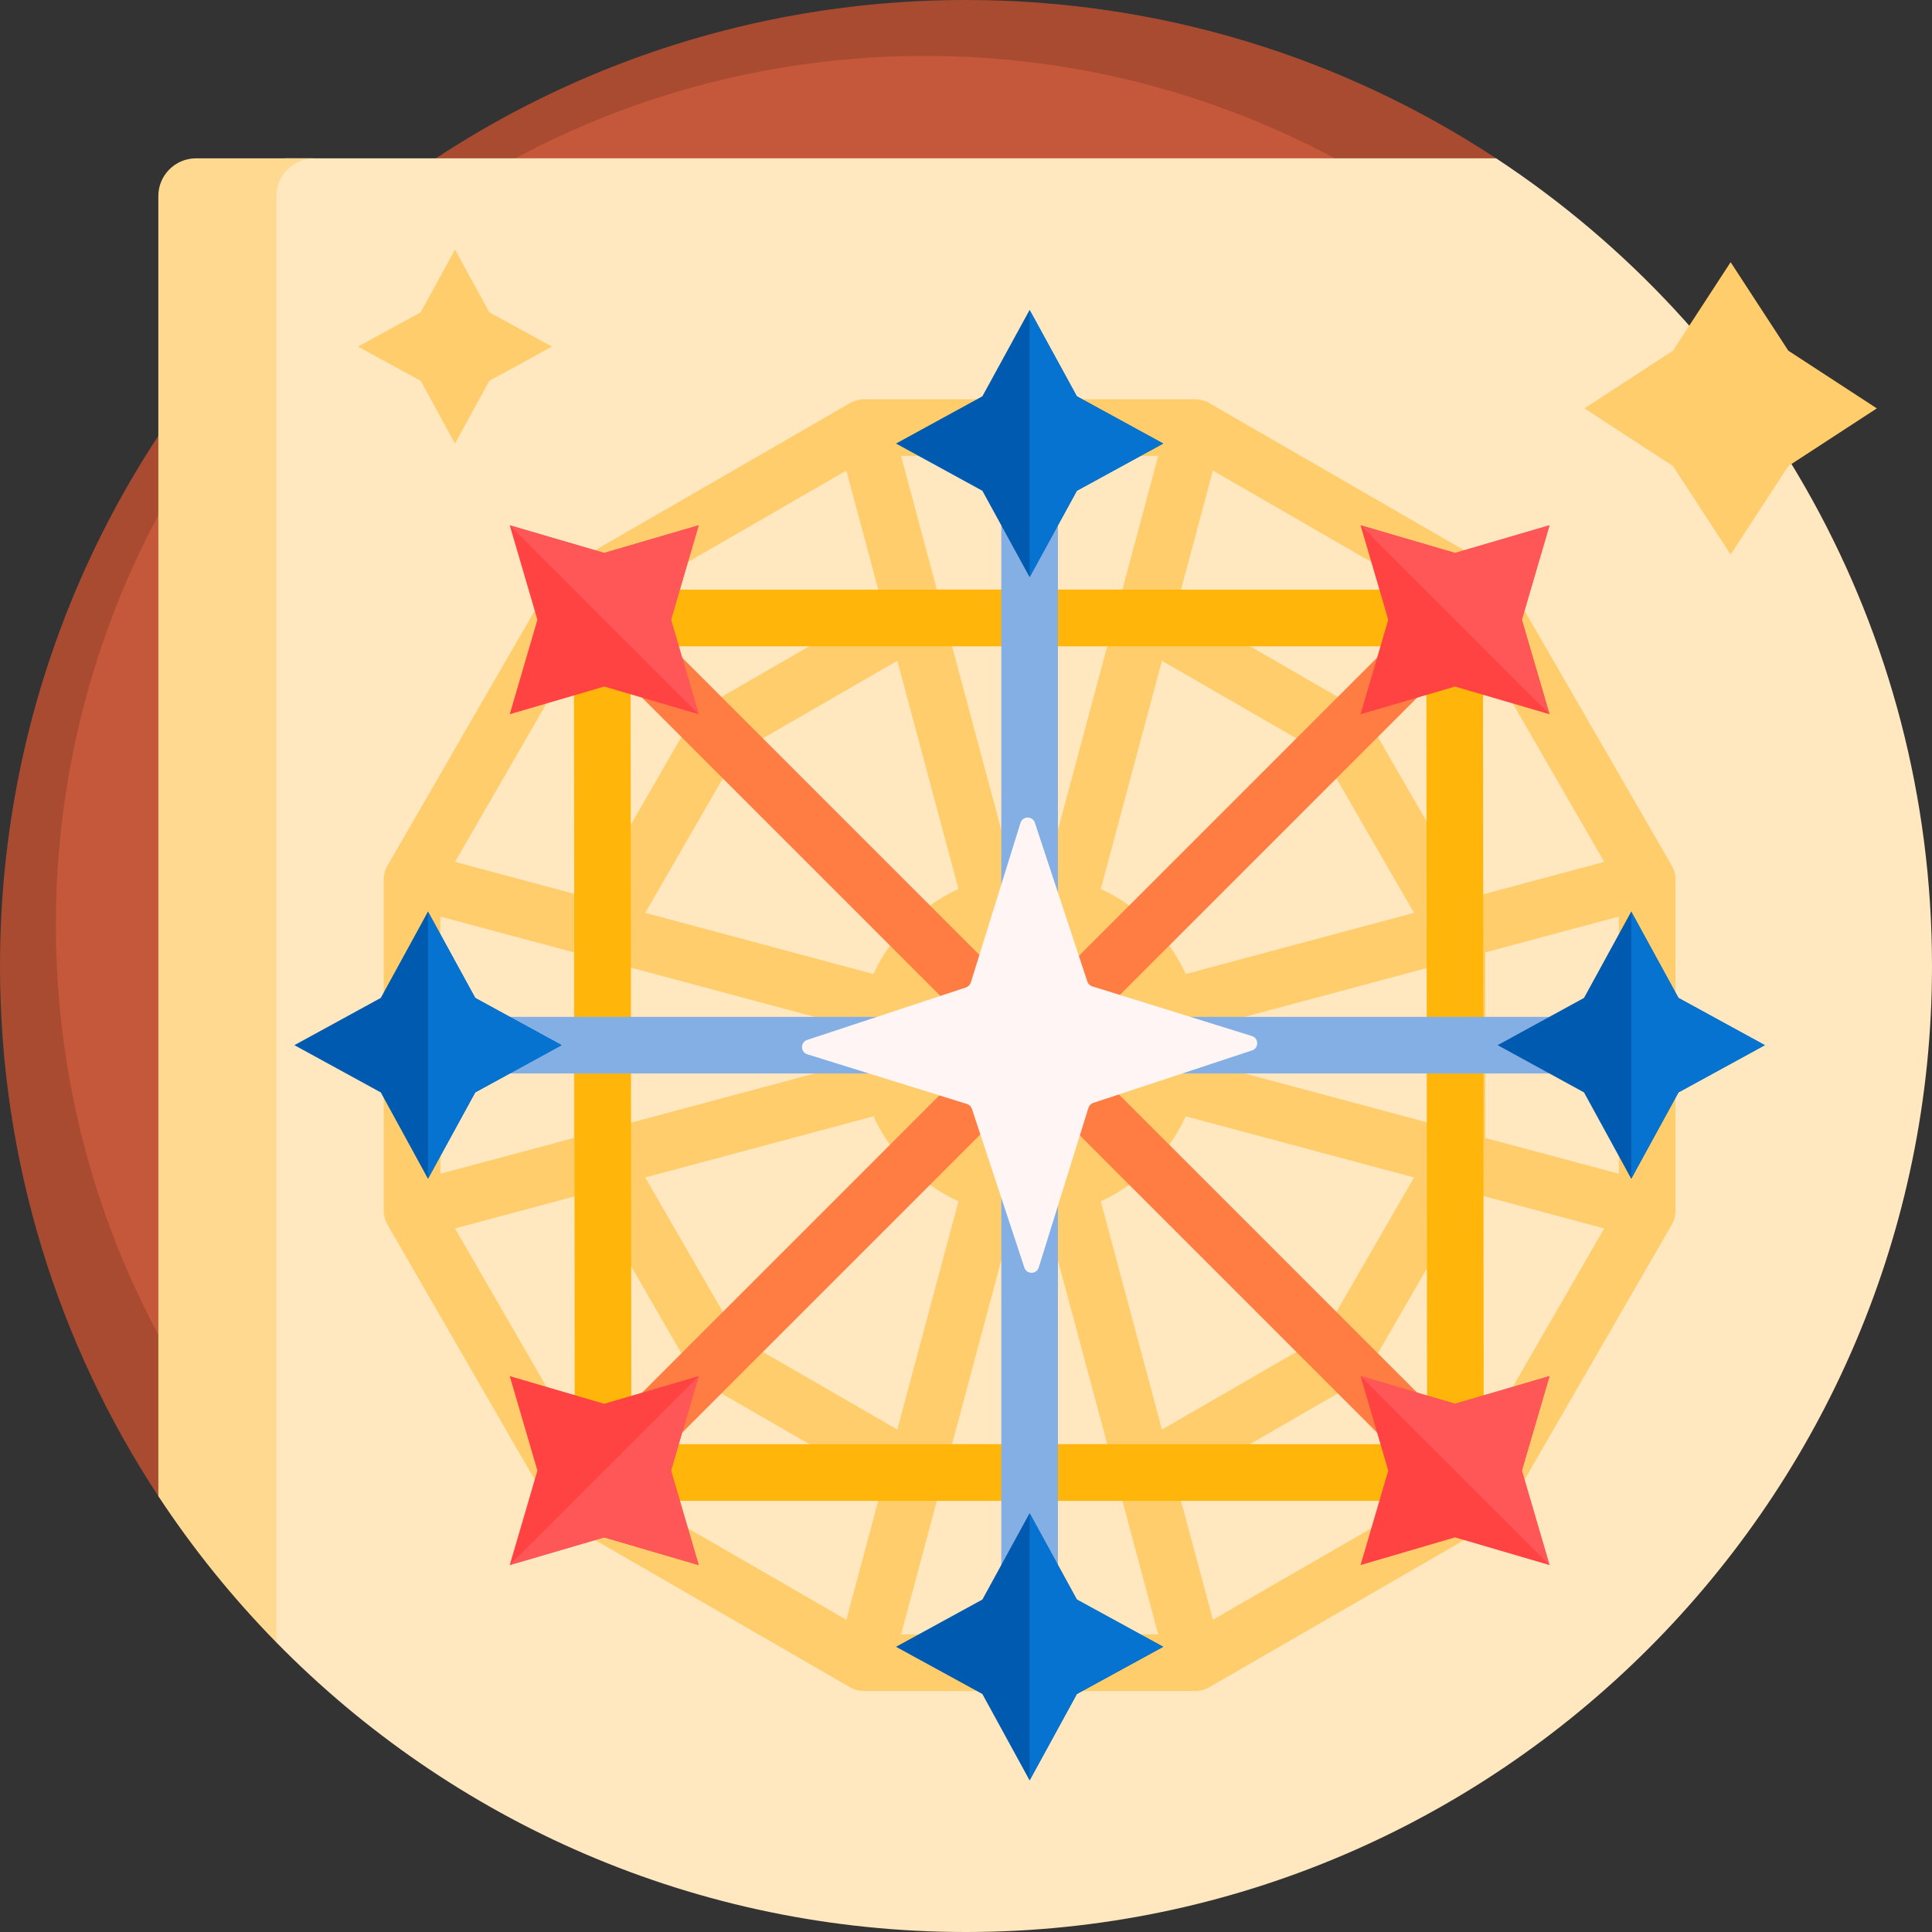
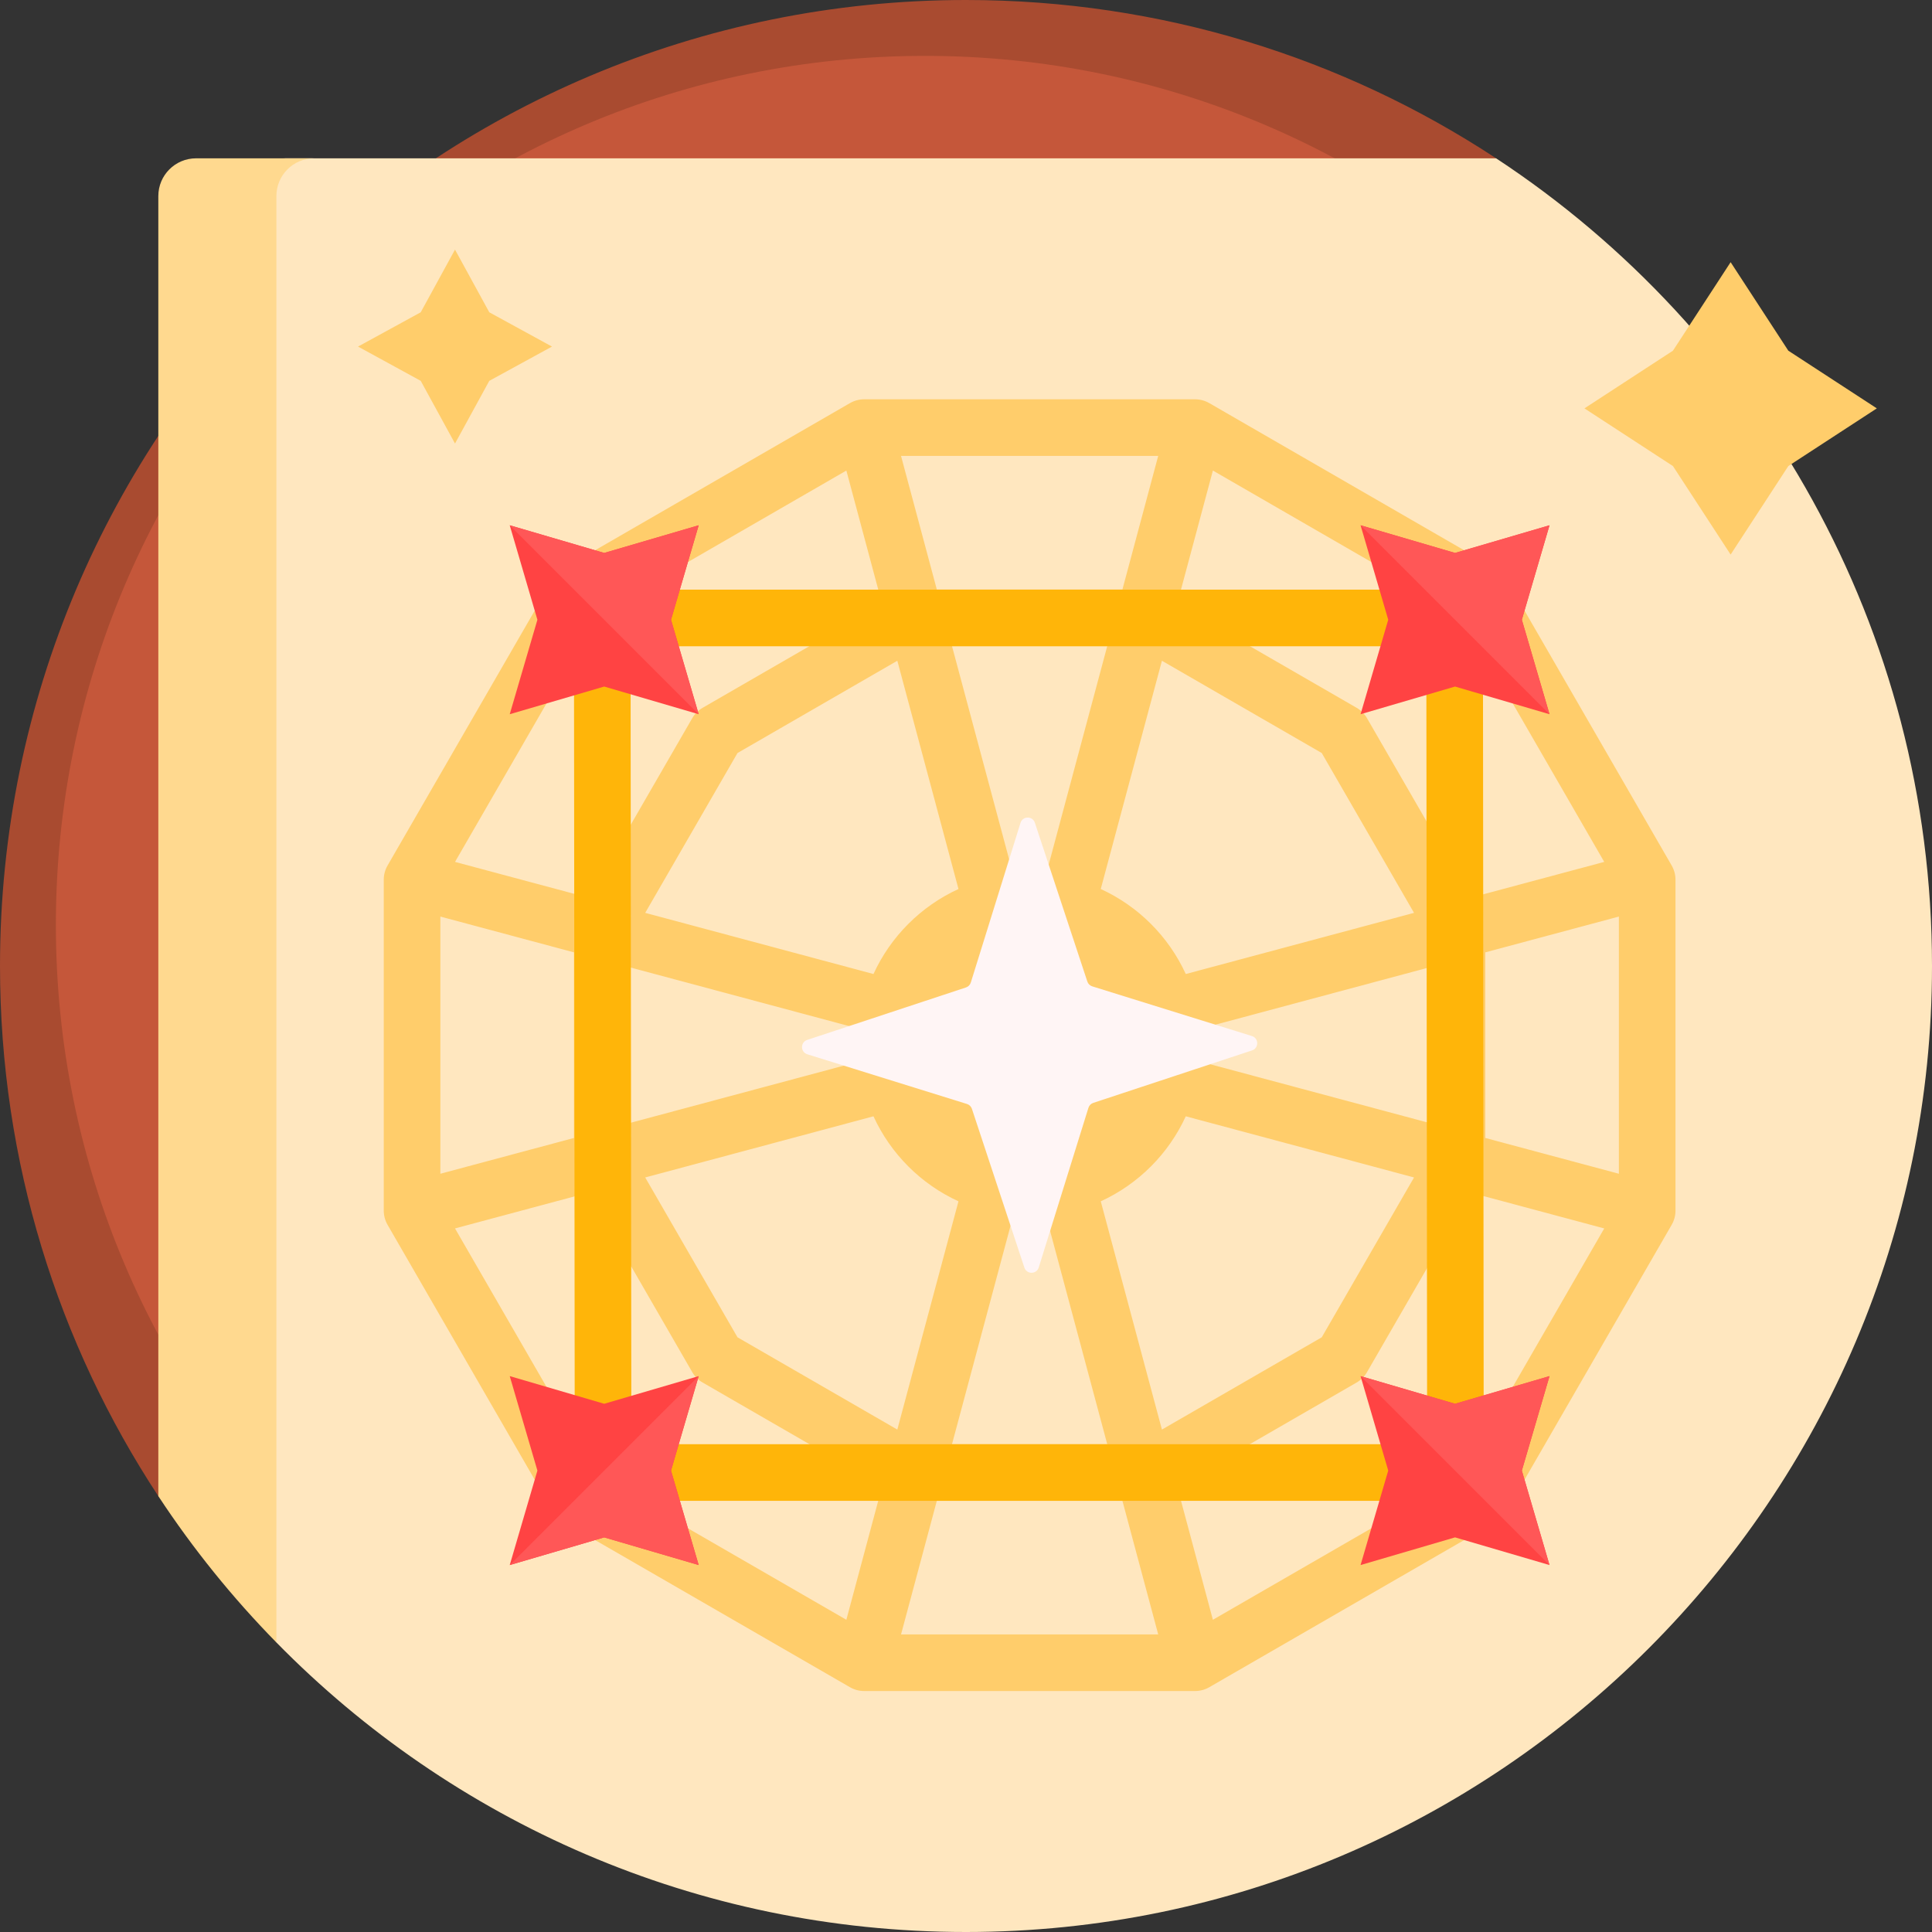
<svg xmlns="http://www.w3.org/2000/svg" id="Capa_1" enable-background="new 0 0 512 512" height="512" viewBox="0 0 512 512" width="512">
  <rect x="0" y="0" width="512" height="512" fill="#333333" stroke="none" />
  <g>
-     <path d="m86.974 434.608c-13.107-11.531-25.025-24.382-35.547-38.343-3.296-4.373-6.454 4.807-9.47.222-26.524-40.331-41.957-88.607-41.957-140.487 0-141.385 114.615-256 256-256 51.754 0 99.92 15.357 140.191 41.764 2.11 1.383-3.23 2.797-1.164 4.241 11.078 7.741 21.515 16.335 31.216 25.689h-326.2c-7.218 0-13.069 5.851-13.069 13.069z" fill="#a94b30" />
+     <path d="m86.974 434.608c-13.107-11.531-25.025-24.382-35.547-38.343-3.296-4.373-6.454 4.807-9.47.222-26.524-40.331-41.957-88.607-41.957-140.487 0-141.385 114.615-256 256-256 51.754 0 99.92 15.357 140.191 41.764 2.11 1.383-3.23 2.797-1.164 4.241 11.078 7.741 21.515 16.335 31.216 25.689c-7.218 0-13.069 5.851-13.069 13.069z" fill="#a94b30" />
    <path d="m475.446 245.127c0 127.202-103.117 230.319-230.319 230.319s-230.319-103.117-230.319-230.319 103.117-230.319 230.319-230.319 230.319 103.117 230.319 230.319z" fill="#c5573a" />
    <path d="m512 255.999c0 141.012-114.989 256.001-256.001 256.001-71.579 0-136.297-29.378-182.754-76.733-.857-.874-1.708-8.463-2.552-9.349-1.689-1.772-3.353-3.567-4.991-5.387v-368.574c0-5.523 4.477-10 10-10h320.784c69.58 45.762 115.514 124.538 115.514 214.042z" fill="#ffe7bf" />
    <path d="m83.246 41.957c-5.523 0-10 4.477-10 10v383.31c-11.634-11.859-22.124-24.846-31.288-38.781v-344.529c0-5.523 4.477-10 10-10z" fill="#ffd98f" />
    <path d="m443.016 229.376-43.853-75.955c-.658-1.14-1.605-2.087-2.745-2.745l-75.955-43.853c-1.14-.658-2.434-1.005-3.75-1.005h-87.705c-1.316 0-2.61.347-3.75 1.005l-75.955 43.853c-1.14.658-2.087 1.605-2.745 2.745l-43.853 75.955c-.658 1.14-1.005 2.434-1.005 3.75v87.706c0 1.316.347 2.61 1.005 3.75l43.853 75.955c.658 1.14 1.605 2.087 2.745 2.745l75.955 43.853c1.14.658 2.434 1.005 3.75 1.005h87.705c1.316 0 2.61-.347 3.75-1.005l75.955-43.853c1.14-.658 2.087-1.605 2.745-2.745l43.853-75.955c.658-1.14 1.005-2.434 1.005-3.75v-87.706c0-1.316-.347-2.61-1.005-3.75zm-49.4 72.194v-49.183l35.405-9.487v68.157zm-276.916 9.487v-68.157l35.405 9.487v49.183zm50.405-54.651 60.488 16.208c-.137 1.437-.209 2.892-.209 4.365 0 1.472.071 2.928.209 4.365l-60.488 16.208zm105.755-24.904c-1.472 0-2.928.071-4.365.209l-16.208-60.487h41.145l-16.208 60.487c-1.436-.137-2.891-.209-4.364-.209zm0 90.953c1.472 0 2.928-.071 4.365-.209l16.208 60.487h-41.145l16.208-60.487c1.436.138 2.892.209 4.364.209zm18.853-86.858 16.209-60.491 42.357 24.455 24.455 42.357-60.492 16.209c-4.55-9.948-12.582-17.98-22.529-22.53zm5.739-79.373h-49.183l-9.487-35.405h68.156zm-43.444 79.373c-9.946 4.549-17.979 12.582-22.529 22.529l-60.492-16.209 24.455-42.357 42.357-24.455zm-22.529 60.235c4.549 9.946 12.582 17.979 22.528 22.529l-16.209 60.491-42.357-24.455-24.454-42.357zm16.79 101.902h49.183l9.487 35.405h-68.156zm43.444-79.374c9.946-4.549 17.979-12.582 22.528-22.529l60.492 16.209-24.454 42.357-42.357 24.455zm26.415-37.017c.137-1.437.209-2.893.209-4.365s-.071-2.928-.209-4.365l60.488-16.208v41.145zm107.01-52.932-35.405 9.487-27.469-47.578c-.658-1.14-1.605-2.087-2.745-2.745l-47.578-27.469 9.487-35.405 65.75 37.96zm-266.595-65.749 65.75-37.96 9.487 35.405-47.578 27.469c-1.14.658-2.087 1.605-2.745 2.745l-27.469 47.578-35.405-9.487zm-37.96 162.884 35.405-9.487 27.469 47.578c.658 1.14 1.605 2.087 2.745 2.745l47.578 27.469-9.487 35.405-65.75-37.96zm266.595 65.75-65.75 37.96-9.487-35.405 47.578-27.469c1.14-.658 2.087-1.605 2.745-2.745l27.469-47.578 35.405 9.487z" fill="#ffcd6b" />
    <path d="m385.493 156.267h-225.888c-4.142 0-7.5 3.358-7.5 7.5l.212 226.467c0 4.142 3.358 7.5 7.5 7.5h225.888c4.142 0 7.5-3.358 7.5-7.5l-.212-226.467c0-4.142-3.358-7.5-7.5-7.5zm-7.287 226.467h-210.889l-.212-211.467h210.888z" fill="#ffb509" />
-     <path d="m393.128 386.641c2.929 2.929 2.929 7.678 0 10.606-1.464 1.464-3.384 2.197-5.303 2.197s-3.839-.732-5.303-2.197l-109.662-109.661-109.661 109.662c-1.464 1.464-3.384 2.197-5.303 2.197s-3.839-.732-5.303-2.197c-2.929-2.929-2.929-7.678 0-10.606l109.662-109.662-109.663-109.662c-2.929-2.929-2.929-7.678 0-10.606 2.929-2.929 7.678-2.929 10.606 0l109.662 109.661 109.662-109.662c2.929-2.929 7.678-2.929 10.606 0 2.929 2.929 2.929 7.678 0 10.606l-109.661 109.662z" fill="#ff7d43" />
    <path d="m403.303 164.24 7.333 25.036-25.036-7.333-25.036 7.333 7.333-25.036-7.333-25.036 25.036 7.333 25.036-7.333zm-243.182 207.775-25.036-7.333 7.333 25.036-7.333 25.036 25.036-7.333 25.036 7.333-7.333-25.036 7.333-25.036zm0-225.478-25.036-7.333 7.333 25.036-7.333 25.036 25.036-7.333 25.036 7.333-7.333-25.036 7.333-25.036zm225.478 225.478-25.036-7.333 7.333 25.036-7.333 25.036 25.036-7.333 25.036 7.333-7.333-25.036 7.333-25.036z" fill="#ff4343" />
    <path d="m403.303 164.24 7.333 25.036-50.073-50.073 25.036 7.333 25.036-7.333zm-268.218 250.515 25.036-7.333 25.036 7.333-7.333-25.036 7.333-25.036zm25.036-268.218-25.036-7.333 50.073 50.073-7.333-25.036 7.333-25.036zm225.478 225.478-25.036-7.333 50.073 50.073-7.333-25.036 7.333-25.036z" fill="#ff5757" />
    <path d="m497.378 108.224-23.455 15.287-15.287 23.455-15.287-23.455-23.455-15.287 23.455-15.287 15.287-23.455 15.287 23.455zm-385.881-25.464-16.612 9.085 16.612 9.085 9.085 16.612 9.085-16.612 16.612-9.085-16.612-9.085-9.085-16.612z" fill="#ffcd6b" />
-     <path d="m442.945 276.979c0 4.142-3.358 7.5-7.5 7.5h-155.085v155.085c0 4.142-3.358 7.5-7.5 7.5s-7.5-3.358-7.5-7.5v-155.085h-155.085c-4.142 0-7.5-3.358-7.5-7.5s3.358-7.5 7.5-7.5h155.085v-155.084c0-4.142 3.358-7.5 7.5-7.5s7.5 3.358 7.5 7.5v155.085h155.085c4.142-.001 7.5 3.357 7.5 7.499z" fill="#83afe4" />
-     <path d="m285.378 105.024 22.889 12.518-22.889 12.518-12.518 22.889-12.518-22.889-22.889-12.518 22.889-12.518 12.518-22.889zm-12.518 295.986-12.518 22.888-22.889 12.518 22.889 12.518 12.518 22.888 12.518-22.888 22.889-12.518-22.889-12.518zm-159.437-159.437-12.518 22.888-22.888 12.518 22.888 12.518 12.518 22.888 12.518-22.888 22.888-12.518-22.888-12.518zm331.393 22.888-12.518-22.888-12.518 22.888-22.888 12.518 22.888 12.518 12.518 22.888 12.518-22.888 22.888-12.518z" fill="#005aaf" />
-     <path d="m285.378 105.024 22.889 12.518-22.889 12.518-12.518 22.889v-70.813zm-12.518 295.986v70.813l12.518-22.888 22.889-12.518-22.889-12.518zm-159.437-159.437v70.813l12.518-22.888 22.888-12.518-22.888-12.518zm331.393 22.888-12.518-22.888v70.813l12.518-22.888 22.888-12.518z" fill="#0573cf" />
    <path d="m331.803 278.371-42.075 13.903c-.613.203-1.09.688-1.282 1.305l-13.169 42.311c-.578 1.857-3.198 1.88-3.809.033l-13.903-42.075c-.203-.613-.688-1.09-1.305-1.282l-42.311-13.169c-1.857-.578-1.88-3.198-.033-3.809l42.075-13.903c.613-.203 1.09-.688 1.282-1.305l13.169-42.311c.578-1.857 3.198-1.88 3.809-.033l13.903 42.075c.203.613.688 1.09 1.305 1.282l42.311 13.169c1.857.579 1.88 3.199.033 3.809z" fill="#fff5f5" />
  </g>
</svg>